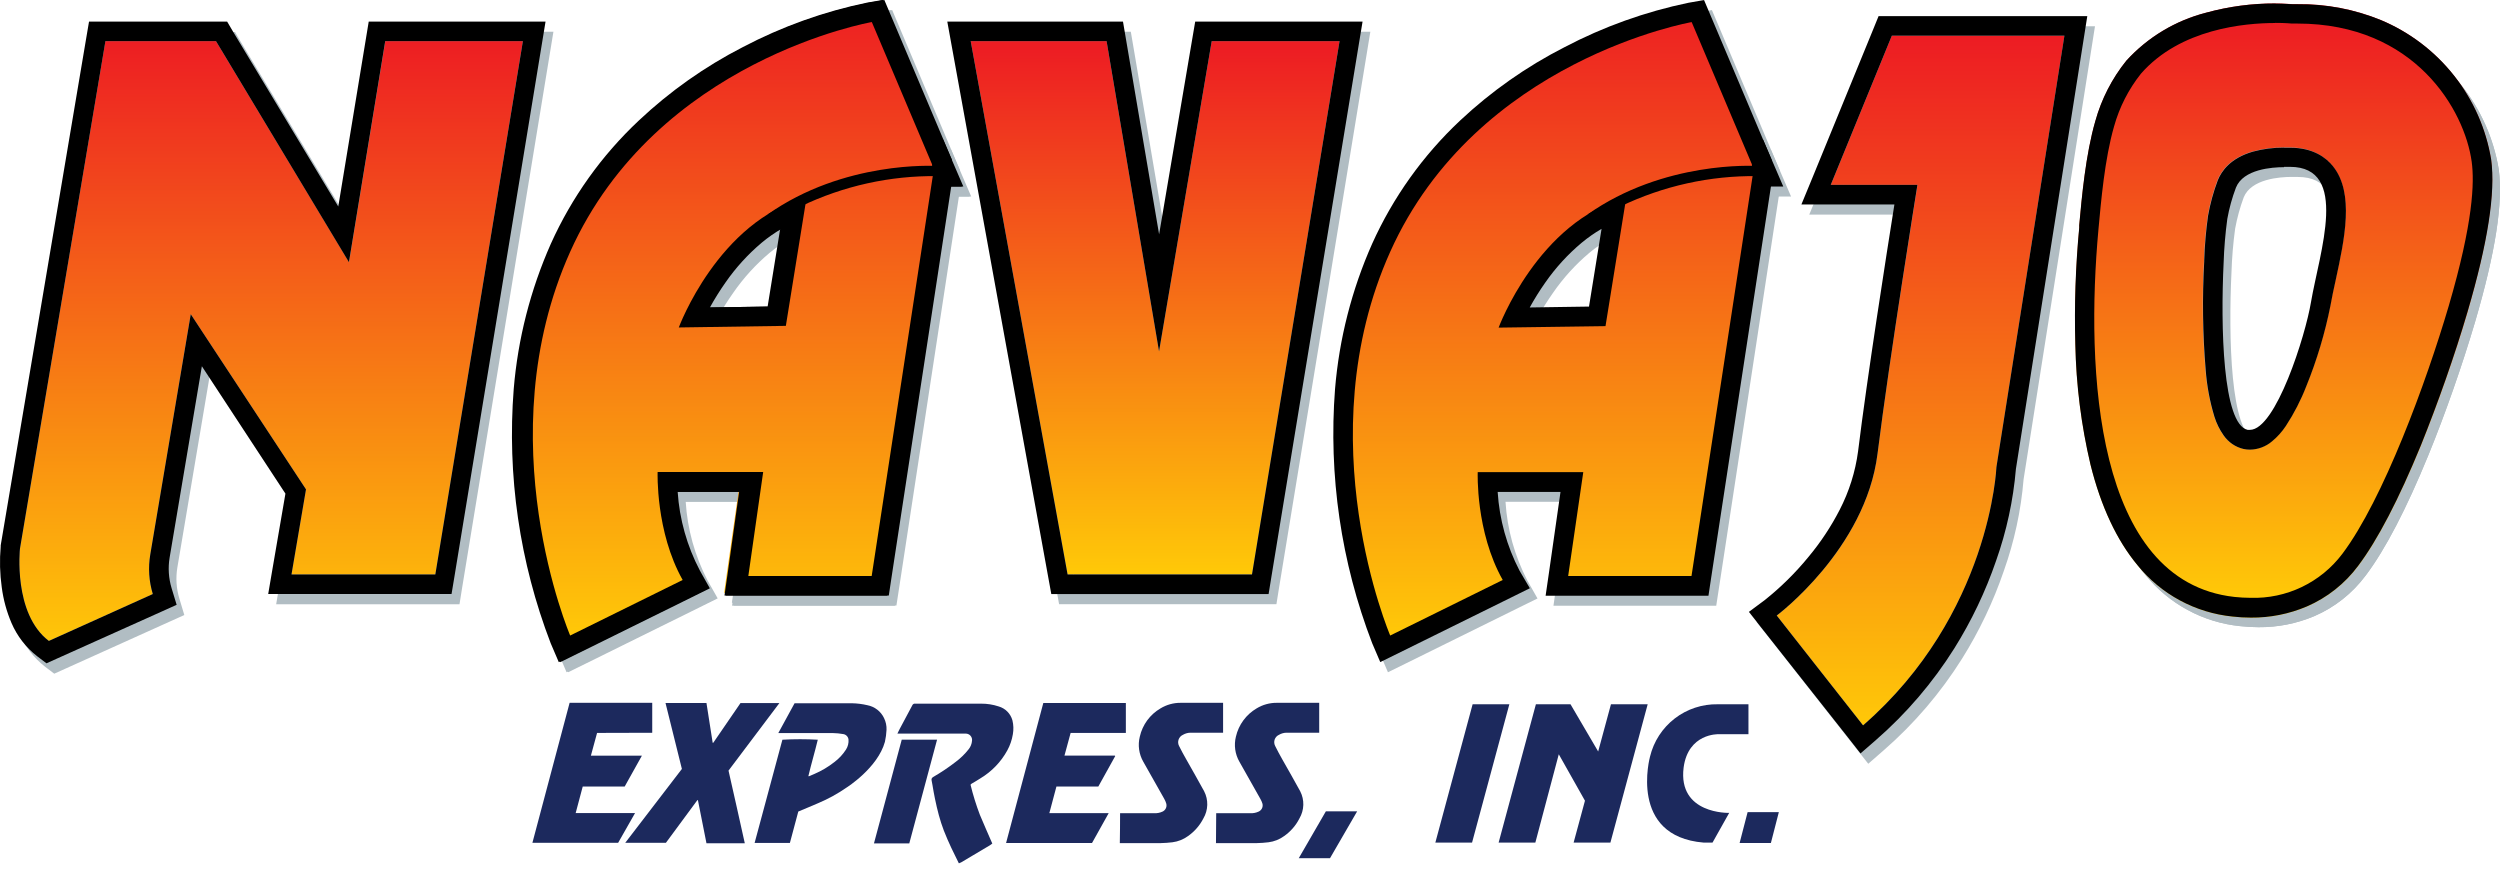
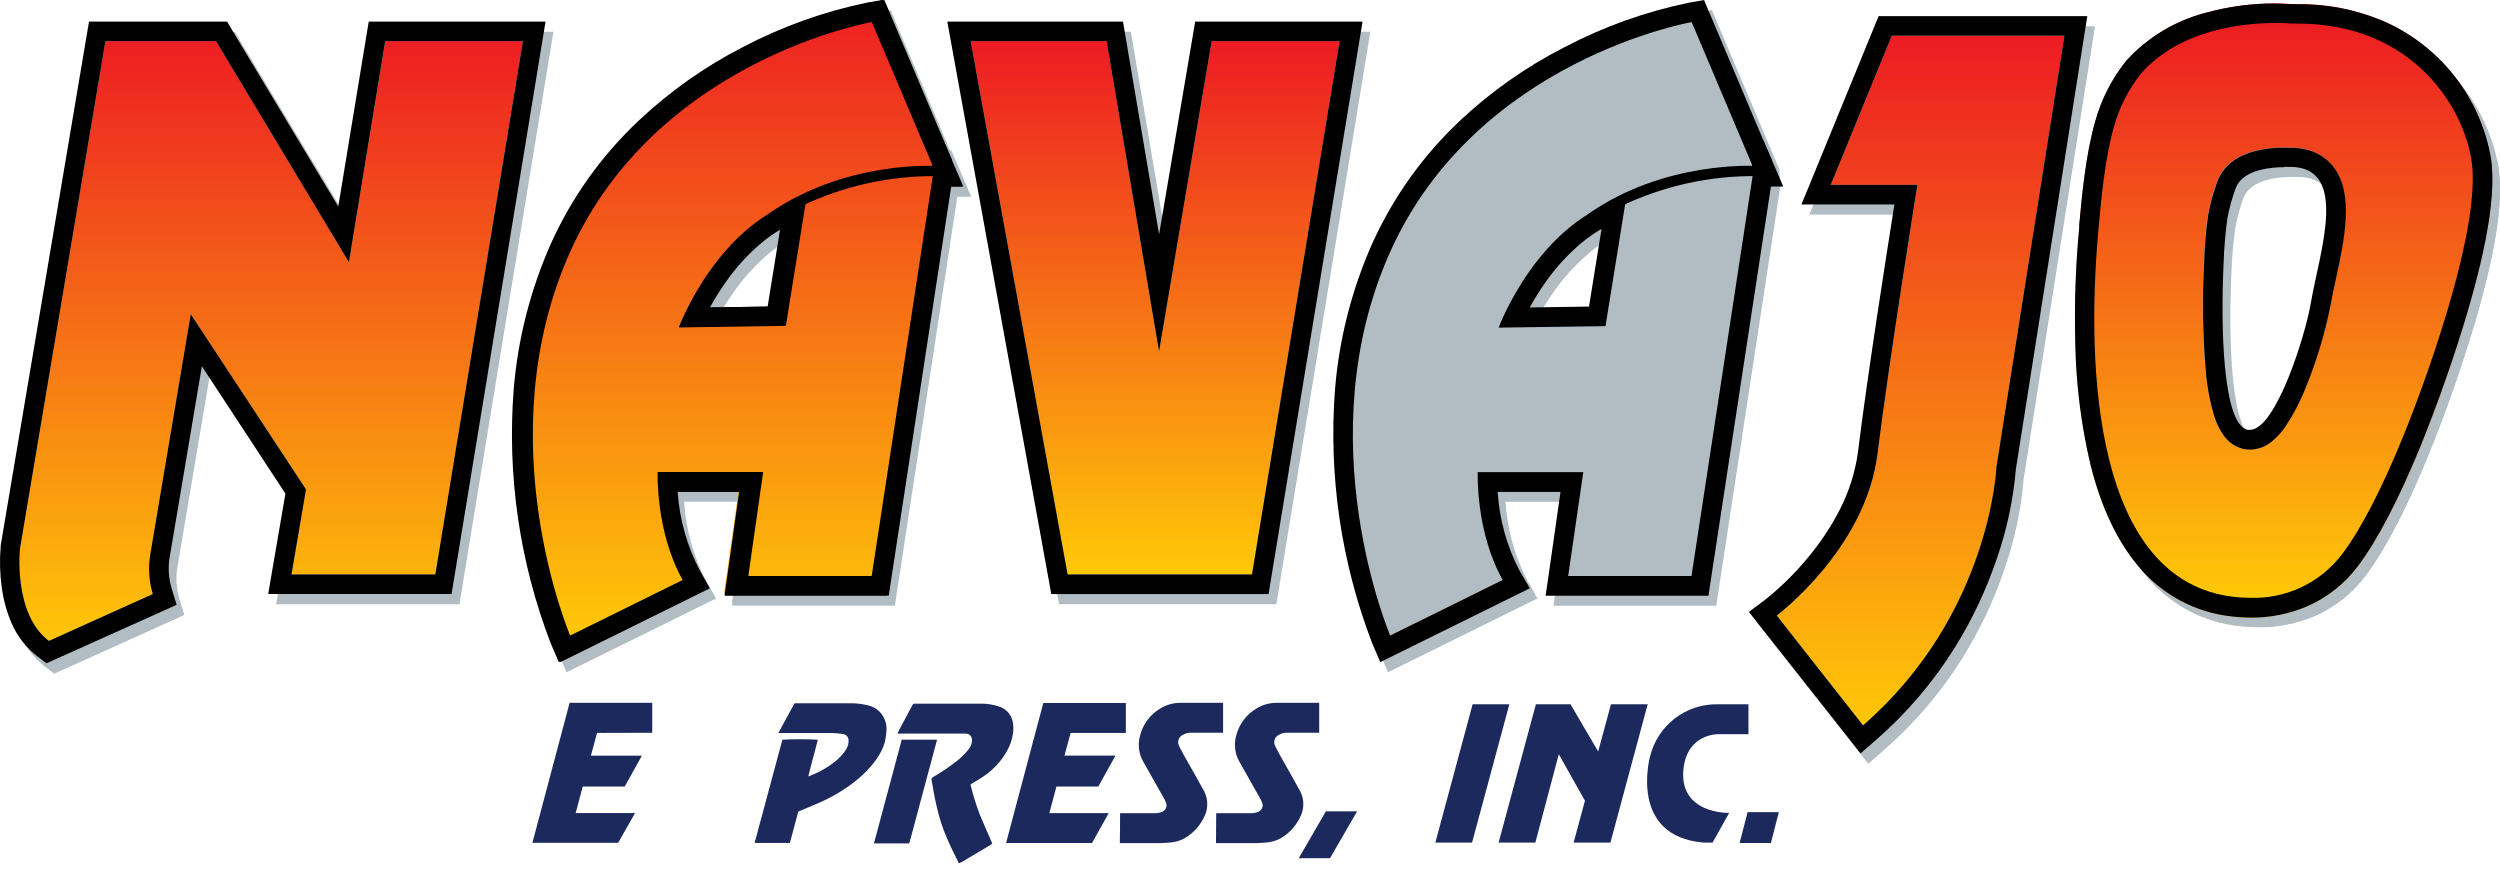
<svg xmlns="http://www.w3.org/2000/svg" width="123" height="43" viewBox="0 0 123 43" fill="none">
  <path d="M17.555 13.399L19.343 2.523H26.109L21.801 28.765H14.726L15.44 24.577L9.77 15.958L7.778 27.78C7.667 28.43 7.71 29.097 7.904 29.727L2.789 32.034C1.021 30.689 1.36 27.494 1.36 27.494L5.572 2.523H11.011L17.555 13.399Z" fill="#B1BDC3" />
  <path d="M26.109 2.523L21.801 28.765H14.727L15.44 24.577L9.771 15.958L7.778 27.781C7.668 28.43 7.711 29.097 7.904 29.727L2.789 32.034C1.021 30.689 1.36 27.494 1.36 27.494L5.572 2.523H11.012L17.55 13.4L19.338 2.523H26.103M27.235 1.561H18.526L18.395 2.381L17.028 10.674L11.835 2.042L11.561 1.575H4.763L4.64 2.378L0.417 27.335V27.392C0.358 28.059 0.376 28.73 0.469 29.393C0.547 29.997 0.708 30.586 0.947 31.145C1.222 31.795 1.657 32.364 2.213 32.799L2.669 33.146L3.189 32.911L8.303 30.604L9.068 30.26L8.822 29.44C8.675 28.952 8.642 28.437 8.724 27.934L10.312 18.522L14.429 24.793L13.778 28.606L13.587 29.73H22.607L22.738 28.91L27.047 2.668L27.23 1.55L27.235 1.561Z" fill="#B1BDC3" />
  <path d="M61.983 28.762H52.91L48.143 2.523H54.829L57.41 17.79L59.998 2.523H66.291L61.983 28.762Z" fill="#B1BDC3" />
  <path d="M66.291 2.523L61.983 28.764H52.91L48.143 2.523H54.829L57.41 17.789L59.998 2.523H66.285M67.417 1.561H59.187L59.053 2.362L57.413 12.03L55.773 2.362L55.636 1.561H46.99L47.197 2.695L51.965 28.937L52.107 29.727H62.8L62.931 28.907L67.24 2.665L67.423 1.547L67.417 1.561Z" fill="#B1BDC3" />
  <path d="M94.725 9.597H90.472L93.478 2.255H101.952L98.606 23.478C98.606 23.478 98.333 30.727 92.046 36.186L87.795 30.785C87.795 30.785 92.169 27.504 92.757 22.825C93.344 18.145 94.725 9.597 94.725 9.597Z" fill="#B1BDC3" />
  <path d="M101.953 2.255L98.607 23.478C98.607 23.478 98.333 30.727 92.046 36.186L87.796 30.785C87.796 30.785 92.169 27.505 92.757 22.825C93.345 18.145 94.717 9.597 94.717 9.597H90.472L93.479 2.255H101.953ZM103.076 1.293H92.812L92.568 1.892L89.562 9.234L89.015 10.559H93.588C93.194 13.036 92.249 19.061 91.8 22.707C91.665 23.712 91.358 24.687 90.893 25.588C90.465 26.417 89.947 27.196 89.348 27.912C88.716 28.687 88.002 29.392 87.219 30.014L86.426 30.604L87.039 31.378L91.292 36.782L91.918 37.577L92.68 36.913C94.178 35.608 95.476 34.09 96.532 32.408C97.379 31.055 98.068 29.609 98.585 28.098C99.105 26.64 99.433 25.121 99.561 23.579L102.898 2.403L103.073 1.293H103.076Z" fill="#B1BDC3" />
  <path d="M122.94 8.337C122.69 6.828 122.062 5.408 121.113 4.208C120.165 3.008 118.928 2.068 117.517 1.476C116.216 0.945 114.822 0.679 113.417 0.694H113.182C113.053 0.694 112.753 0.662 112.326 0.662C111.178 0.659 110.035 0.812 108.929 1.115C107.416 1.5 106.05 2.319 104.998 3.472C104.295 4.347 103.776 5.356 103.472 6.437C103 8.078 102.808 10.174 102.682 11.566V11.691C102.503 13.595 102.439 15.507 102.491 17.418C102.531 19.41 102.78 21.393 103.235 23.333C103.751 25.397 104.53 27.062 105.555 28.286C106.128 28.992 106.834 29.579 107.633 30.011C108.432 30.444 109.309 30.714 110.213 30.806C110.514 30.84 110.816 30.858 111.118 30.858C112.062 30.866 112.998 30.68 113.868 30.312C114.87 29.879 115.74 29.19 116.391 28.314C117.356 27.037 118.395 25.033 119.477 22.39C120.311 20.354 121.147 17.959 121.776 15.83C122.779 12.413 123.159 9.964 122.94 8.337ZM115.287 14.258C115.188 14.717 115.093 15.152 115.03 15.529C114.757 16.884 114.358 18.21 113.838 19.49C113.574 20.176 113.236 20.833 112.832 21.447C112.646 21.727 112.419 21.979 112.16 22.193C111.855 22.454 111.468 22.601 111.066 22.606C110.96 22.606 110.853 22.595 110.749 22.573C110.351 22.478 110.003 22.24 109.77 21.904C109.574 21.622 109.422 21.313 109.319 20.985C109.094 20.239 108.95 19.471 108.89 18.694C108.743 16.918 108.718 15.133 108.816 13.353V13.312C108.849 12.672 108.888 11.88 109.005 11.125C109.112 10.529 109.273 9.943 109.486 9.376C109.675 8.906 110.126 8.283 111.211 7.965C111.71 7.828 112.225 7.761 112.742 7.766H113.015H113.032C114.169 7.766 114.806 8.258 115.139 8.673C116.224 9.98 115.729 12.254 115.292 14.258H115.287Z" fill="#B1BDC3" />
  <path d="M112.324 1.626C112.832 1.626 113.144 1.659 113.144 1.659H113.417C119.201 1.659 121.65 5.929 121.992 8.466C122.126 9.474 122.068 11.429 120.858 15.573C119.764 19.279 117.646 25.088 115.628 27.761C115.104 28.455 114.422 29.014 113.637 29.39C112.853 29.765 111.99 29.947 111.121 29.921C110.853 29.92 110.586 29.906 110.32 29.877C103.44 29.112 103.005 18.67 103.631 11.803C103.757 10.437 103.937 8.326 104.399 6.727C104.662 5.782 105.112 4.899 105.722 4.13C107.657 1.919 110.837 1.64 112.326 1.64M112.326 0.678C111.178 0.675 110.035 0.828 108.929 1.132C107.418 1.512 106.052 2.325 104.998 3.472C104.295 4.347 103.776 5.356 103.472 6.437C103 8.077 102.808 10.174 102.682 11.563V11.691C102.503 13.594 102.439 15.507 102.491 17.418C102.531 19.41 102.78 21.393 103.235 23.333C103.751 25.397 104.53 27.062 105.555 28.286C106.127 28.993 106.833 29.579 107.633 30.012C108.432 30.444 109.309 30.714 110.213 30.806C110.514 30.84 110.816 30.857 111.118 30.858C112.062 30.866 112.998 30.68 113.868 30.312C114.87 29.879 115.74 29.19 116.391 28.314C117.356 27.037 118.395 25.033 119.477 22.39C120.311 20.354 121.147 17.959 121.776 15.83C122.779 12.413 123.159 9.964 122.94 8.337C122.69 6.828 122.062 5.407 121.113 4.208C120.165 3.008 118.928 2.068 117.517 1.476C116.216 0.945 114.822 0.679 113.417 0.694H113.182C113.053 0.694 112.753 0.661 112.326 0.661V0.678Z" fill="#B1BDC3" />
  <path d="M112.758 8.706C112.913 8.706 113.009 8.706 113.009 8.706H113.05C115.994 8.706 114.507 12.908 114.086 15.357C113.813 17.013 112.353 21.644 111.079 21.644C111.041 21.643 111.004 21.639 110.967 21.63C109.737 21.357 109.636 16.557 109.789 13.397C109.811 12.678 109.872 11.961 109.969 11.248C110.065 10.725 110.206 10.211 110.39 9.712C110.757 8.799 112.175 8.704 112.755 8.704M112.755 7.744C112.238 7.739 111.723 7.806 111.224 7.944C110.131 8.261 109.688 8.884 109.499 9.354C109.285 9.921 109.124 10.507 109.018 11.104C108.901 11.872 108.862 12.664 108.83 13.29V13.337C108.731 15.117 108.756 16.901 108.903 18.678C108.963 19.455 109.107 20.223 109.333 20.969C109.435 21.296 109.587 21.606 109.784 21.887C110.016 22.224 110.364 22.462 110.762 22.557C110.866 22.579 110.973 22.59 111.079 22.59C111.481 22.584 111.868 22.438 112.173 22.177C112.432 21.962 112.659 21.711 112.845 21.431C113.249 20.816 113.587 20.16 113.851 19.474C114.372 18.194 114.77 16.868 115.04 15.513C115.106 15.135 115.201 14.693 115.3 14.242C115.737 12.238 116.232 9.964 115.166 8.643C114.832 8.228 114.195 7.736 113.058 7.736H113.042H112.769L112.755 7.744Z" fill="#B1BDC3" />
  <path d="M47.009 9.226L46.971 8.657V8.499L46.911 8.351L43.969 1.449L43.677 0.755L42.933 0.883C40.838 1.322 38.813 2.052 36.92 3.051C35.078 3.994 33.378 5.19 31.868 6.604C30.067 8.296 28.617 10.327 27.601 12.58C26.613 14.812 26.005 17.194 25.802 19.627C25.474 23.821 26.087 28.036 27.596 31.963L27.989 32.884L28.886 32.441L34.353 29.749L34.87 29.306L34.375 28.431C33.758 27.244 33.398 25.94 33.317 24.604H36.731L36.165 28.565L36.009 29.659H43.912L44.035 28.838L46.993 9.431L47.009 9.327V9.226ZM38.882 16.442L33.886 16.519C33.886 16.519 35.651 11.47 39.938 10.333L38.882 16.442Z" fill="#B1BDC3" />
  <path d="M43.201 1.58L46.162 8.581L46.2 9.157L43.193 28.839H37.125L37.857 23.724H32.664C32.664 23.724 32.546 26.646 33.894 29.03L28.356 31.763C28.356 31.763 24.223 22.092 28.356 12.883C32.603 3.42 43.199 1.577 43.199 1.577M43.786 0.5L43.035 0.632C40.907 1.073 38.852 1.809 36.928 2.818C35.061 3.772 33.337 4.984 31.808 6.418C29.98 8.139 28.51 10.203 27.481 12.492C26.478 14.755 25.862 17.171 25.658 19.638C25.325 23.89 25.946 28.162 27.476 32.143L27.875 33.075L28.785 32.627L34.32 29.894L35.233 29.445L34.733 28.56C34.109 27.358 33.743 26.038 33.659 24.686H36.748L36.173 28.705L36.018 29.798H44.027L44.153 28.978L47.159 9.297L47.176 9.193V9.086L47.138 8.51V8.348L47.075 8.201L44.114 1.2L43.816 0.498L43.786 0.5Z" fill="#B1BDC3" />
  <path d="M38.768 11.757L38.15 15.584L35.233 15.627C35.468 15.203 35.725 14.793 36.004 14.397C36.509 13.668 37.108 13.009 37.786 12.437C38.095 12.183 38.423 11.953 38.768 11.751M39.99 10.207C35.646 11.36 33.703 16.609 33.703 16.609L38.973 16.532L39.99 10.207Z" fill="#B1BDC3" />
  <path d="M39.702 10.655C41.8 9.643 44.103 9.13 46.432 9.157L46.979 9.671H47.709L46.708 7.348L46.315 8.665C46.315 8.665 41.818 8.392 38.057 11.062L39.702 10.655Z" fill="#B1BDC3" />
  <path d="M47.078 9.226L47.039 8.657V8.499L46.979 8.351L44.046 1.449L43.754 0.755L43.01 0.883C40.914 1.322 38.89 2.051 36.996 3.051C35.154 3.993 33.453 5.19 31.942 6.604C30.139 8.297 28.689 10.329 27.675 12.585C26.686 14.817 26.077 17.199 25.874 19.632C25.545 23.826 26.158 28.041 27.667 31.968L28.061 32.889L28.957 32.447L34.424 29.754L34.941 29.311L34.446 28.437C33.83 27.249 33.469 25.945 33.388 24.61H37.013L36.447 28.571L36.272 29.664H37.193H44.002L44.125 28.844L47.083 9.436L47.099 9.332L47.078 9.226ZM38.954 16.442L33.954 16.519C33.954 16.519 35.72 11.47 40.006 10.333L38.954 16.442Z" fill="#B1BDC3" />
-   <path d="M43.278 1.58L46.239 8.58L46.277 9.157L43.27 28.838H37.205L37.934 23.724H32.741C32.741 23.724 32.626 26.646 33.971 29.03L28.433 31.763C28.433 31.763 24.3 22.092 28.433 12.883C32.681 3.42 43.276 1.577 43.276 1.577M43.863 0.5L43.112 0.631C40.985 1.073 38.931 1.809 37.008 2.818C35.14 3.772 33.415 4.984 31.885 6.418C30.057 8.138 28.588 10.202 27.561 12.492C26.556 14.755 25.939 17.17 25.735 19.637C25.402 23.889 26.023 28.162 27.553 32.143L27.952 33.075L28.862 32.627L34.397 29.893L35.31 29.44L34.81 28.554C34.186 27.352 33.82 26.032 33.736 24.681H36.825L36.251 28.699L36.095 29.792H44.104L44.23 28.972L47.236 9.291L47.253 9.187V9.081L47.215 8.504V8.343L47.152 8.195L44.191 1.194L43.894 0.492L43.863 0.5Z" fill="#B1BDC3" />
  <path d="M38.844 11.757L38.229 15.584L35.309 15.627C35.542 15.207 35.797 14.799 36.075 14.406C36.58 13.676 37.179 13.017 37.857 12.446C38.165 12.191 38.493 11.962 38.838 11.76M40.063 10.215C35.717 11.369 33.776 16.617 33.776 16.617L39.043 16.541L40.063 10.215Z" fill="#B1BDC3" />
  <path d="M39.779 10.655C41.876 9.643 44.18 9.13 46.509 9.157L47.055 9.671H47.785L46.785 7.348L46.391 8.665C46.391 8.665 41.895 8.392 38.133 11.062L39.779 10.655Z" fill="#B1BDC3" />
  <path d="M87.413 9.226L87.375 8.657V8.499L87.315 8.351L84.382 1.449L84.089 0.755L83.346 0.883C81.25 1.322 79.226 2.051 77.332 3.051C75.49 3.993 73.788 5.19 72.278 6.604C70.475 8.297 69.025 10.329 68.011 12.585C67.02 14.817 66.411 17.199 66.209 19.632C65.881 23.826 66.493 28.041 68.002 31.968L68.396 32.889L69.287 32.447L74.754 29.754L75.271 29.311L74.776 28.437C74.16 27.249 73.799 25.945 73.718 24.61H77.351L76.782 28.571L76.61 29.664H77.531H84.338L84.461 28.844L87.418 9.436L87.435 9.332L87.413 9.226ZM79.289 16.442L74.29 16.519C74.29 16.519 76.055 11.47 80.341 10.333L79.289 16.442Z" fill="#B1BDC3" />
  <path d="M83.613 1.58L86.574 8.581L86.612 9.157L83.605 28.838H77.54L78.269 23.724H73.076C73.076 23.724 72.961 26.646 74.306 29.03L68.768 31.763C68.768 31.763 64.635 22.092 68.768 12.883C73.016 3.42 83.611 1.577 83.611 1.577M84.198 0.5L83.447 0.632C81.32 1.073 79.266 1.809 77.343 2.818C75.475 3.772 73.75 4.984 72.22 6.418C70.392 8.139 68.922 10.203 67.893 12.492C66.89 14.755 66.274 17.171 66.07 19.638C65.737 23.89 66.358 28.162 67.888 32.143L68.287 33.075L69.197 32.627L74.732 29.894L75.645 29.445L75.145 28.56C74.521 27.358 74.155 26.04 74.071 24.689H77.16L76.586 28.707L76.43 29.801H84.439L84.565 28.981L87.572 9.3L87.588 9.196V9.089L87.55 8.512V8.351L87.487 8.203L84.526 1.203L84.228 0.5H84.198Z" fill="#B1BDC3" />
  <path d="M79.18 11.757L78.562 15.584L75.645 15.627C75.88 15.203 76.137 14.793 76.416 14.397C76.921 13.668 77.52 13.009 78.199 12.437C78.507 12.183 78.835 11.953 79.18 11.751M80.402 10.207C76.058 11.36 74.115 16.609 74.115 16.609L79.382 16.532L80.399 10.207H80.402Z" fill="#B1BDC3" />
-   <path d="M80.114 10.655C82.212 9.643 84.515 9.13 86.844 9.157L87.391 9.671H88.121L87.12 7.348L86.727 8.665C86.727 8.665 82.23 8.392 78.469 11.062L80.114 10.655Z" fill="#B1BDC3" />
-   <path d="M32.743 34.587H34.758L35.064 36.547H35.091L36.433 34.59H38.347L35.843 37.914C36.116 39.105 36.376 40.289 36.644 41.489H34.758C34.615 40.78 34.475 40.072 34.337 39.365H34.312L32.762 41.467H30.761L33.549 37.832L32.743 34.587Z" fill="#1C295D" />
  <path d="M54.037 38.698H51.976L51.628 40.005H54.548L53.728 41.475H49.499C50.111 39.177 50.722 36.881 51.331 34.587H55.392V36.06H52.675L52.372 37.175H54.851L54.868 37.2L54.037 38.698Z" fill="#1C295D" />
  <path d="M29.376 36.06L29.072 37.178H31.582L30.734 38.698H28.67L28.323 40.002H31.245L30.412 41.467H26.194L28.025 34.579H32.09V36.052L29.376 36.06Z" fill="#1C295D" />
  <path d="M43.538 36.498C43.581 36.304 43.608 36.108 43.617 35.91C43.626 35.709 43.583 35.508 43.494 35.328C43.416 35.165 43.302 35.023 43.159 34.914C43.017 34.804 42.85 34.729 42.674 34.696C42.425 34.637 42.17 34.605 41.914 34.6C41.009 34.6 40.099 34.6 39.18 34.6H39.093L38.292 36.068H38.423H40.995C41.156 36.071 41.316 36.087 41.474 36.115C41.544 36.122 41.609 36.153 41.659 36.203C41.709 36.253 41.74 36.318 41.747 36.388C41.76 36.56 41.717 36.732 41.624 36.877C41.471 37.116 41.277 37.325 41.05 37.495C40.75 37.731 40.42 37.927 40.069 38.078C39.976 38.121 39.883 38.157 39.795 38.195L39.773 38.181C39.913 37.583 40.093 36.989 40.235 36.394C39.656 36.361 39.074 36.361 38.494 36.394L37.127 41.472H38.863L39.276 39.928C39.612 39.786 39.938 39.655 40.26 39.513C40.752 39.305 41.221 39.047 41.66 38.742C41.66 38.742 43.182 37.782 43.538 36.498Z" fill="#1C295D" />
  <path d="M47.75 38.608C47.872 39.11 48.026 39.604 48.209 40.087C48.403 40.557 48.613 41.019 48.821 41.503C48.794 41.522 48.753 41.557 48.709 41.585L47.288 42.429C47.251 42.447 47.214 42.463 47.176 42.476C47.047 42.202 46.919 41.962 46.801 41.708C46.684 41.453 46.544 41.147 46.435 40.86C46.339 40.614 46.263 40.36 46.191 40.106C46.12 39.852 46.055 39.559 45.998 39.286C45.951 39.073 45.918 38.854 45.88 38.638C45.866 38.559 45.853 38.479 45.836 38.403C45.82 38.326 45.836 38.28 45.907 38.231C46.299 38.005 46.674 37.753 47.031 37.476C47.266 37.3 47.478 37.093 47.659 36.861C47.754 36.743 47.811 36.599 47.823 36.448C47.83 36.404 47.826 36.359 47.814 36.316C47.801 36.273 47.779 36.234 47.75 36.2C47.721 36.166 47.685 36.139 47.644 36.121C47.603 36.102 47.559 36.093 47.514 36.093C47.435 36.093 47.356 36.093 47.277 36.093H44.275H44.152C44.193 36.008 44.226 35.937 44.264 35.866L44.776 34.907C44.817 34.827 44.855 34.748 44.901 34.672C44.921 34.649 44.947 34.631 44.975 34.62C44.975 34.62 45.005 34.62 45.019 34.62H48.272C48.564 34.618 48.855 34.664 49.133 34.756C49.295 34.802 49.443 34.889 49.561 35.009C49.68 35.129 49.766 35.277 49.811 35.44C49.866 35.663 49.873 35.896 49.833 36.123C49.787 36.403 49.695 36.673 49.559 36.921C49.25 37.484 48.797 37.956 48.247 38.288C48.099 38.384 47.946 38.474 47.796 38.561C47.78 38.576 47.764 38.592 47.75 38.608Z" fill="#1C295D" />
  <path d="M55.108 40.01H55.226H56.787C56.925 40.017 57.063 39.991 57.189 39.934C57.262 39.903 57.322 39.846 57.357 39.775C57.393 39.704 57.402 39.623 57.383 39.545C57.359 39.462 57.325 39.381 57.282 39.305C56.94 38.695 56.593 38.088 56.251 37.479C56.035 37.104 55.973 36.66 56.079 36.241C56.144 35.952 56.269 35.679 56.444 35.44C56.62 35.201 56.842 35.001 57.098 34.852C57.395 34.672 57.736 34.577 58.082 34.579C58.741 34.579 59.4 34.579 60.062 34.579H60.176C60.176 35.071 60.176 35.554 60.176 36.049H60.059H58.591C58.453 36.047 58.318 36.083 58.2 36.153C58.151 36.175 58.106 36.207 58.069 36.247C58.033 36.287 58.005 36.334 57.987 36.385C57.969 36.437 57.962 36.491 57.965 36.545C57.969 36.599 57.984 36.652 58.009 36.7C58.121 36.929 58.244 37.151 58.37 37.372C58.659 37.892 58.963 38.406 59.244 38.93C59.351 39.138 59.404 39.37 59.397 39.604C59.39 39.837 59.325 40.066 59.206 40.267C59.028 40.614 58.768 40.913 58.449 41.136C58.223 41.3 57.96 41.405 57.683 41.44C57.492 41.462 57.301 41.478 57.112 41.481H55.209H55.095C55.106 40.989 55.106 40.505 55.108 40.01Z" fill="#1C295D" />
  <path d="M42.999 41.494H44.737C45.191 39.791 45.642 38.097 46.104 36.391H44.366L42.999 41.494Z" fill="#1C295D" />
  <path d="M59.837 40.01H59.955H61.516C61.654 40.017 61.791 39.991 61.917 39.934C61.991 39.903 62.051 39.847 62.087 39.776C62.123 39.705 62.133 39.623 62.114 39.545C62.089 39.461 62.054 39.381 62.01 39.305C61.669 38.695 61.321 38.088 60.98 37.479C60.764 37.104 60.702 36.66 60.807 36.241C60.874 35.952 60.998 35.68 61.174 35.441C61.349 35.202 61.571 35.002 61.827 34.852C62.124 34.672 62.464 34.577 62.811 34.579C63.47 34.579 64.129 34.579 64.79 34.579H64.905C64.905 35.071 64.905 35.554 64.905 36.049H64.785H63.317C63.179 36.047 63.044 36.083 62.926 36.153C62.877 36.175 62.832 36.207 62.795 36.247C62.759 36.287 62.731 36.334 62.713 36.386C62.696 36.437 62.689 36.491 62.693 36.545C62.697 36.599 62.712 36.652 62.737 36.7C62.847 36.929 62.972 37.151 63.095 37.372C63.385 37.892 63.689 38.406 63.97 38.93C64.077 39.138 64.13 39.37 64.123 39.604C64.116 39.837 64.05 40.066 63.932 40.267C63.756 40.615 63.497 40.913 63.177 41.136C62.951 41.301 62.687 41.405 62.409 41.44C62.218 41.462 62.027 41.478 61.838 41.481H59.941H59.826C59.834 40.989 59.837 40.505 59.837 40.01Z" fill="#1C295D" />
  <path d="M65.436 42.224H63.899L65.233 39.917H66.772L65.436 42.224Z" fill="#1C295D" />
  <path d="M87.128 41.475H85.589L85.983 39.956H87.519L87.128 41.475Z" fill="#1C295D" />
  <path d="M70.619 41.456H72.425L74.26 34.65H72.453L70.619 41.456Z" fill="#1C295D" />
  <path d="M77.98 39.395L77.422 41.456H79.232L81.066 34.65H79.259L78.63 36.973L77.269 34.65H75.566L73.732 41.456H75.539L76.692 37.11L77.98 39.395Z" fill="#1C295D" />
  <path d="M85.076 39.994L84.256 41.456H83.821C80.104 41.148 81.181 37.225 81.181 37.225C81.36 36.48 81.789 35.819 82.395 35.351C83.001 34.883 83.749 34.636 84.516 34.65H86.024V36.123H84.546C84.546 36.123 83.058 36.071 82.834 37.764C82.545 40.071 85.076 39.994 85.076 39.994Z" fill="#1C295D" />
  <path d="M17.172 12.899L18.957 2.023H25.725L21.417 28.264H14.34L15.054 24.077L9.384 15.458L7.392 27.283C7.283 27.932 7.326 28.597 7.517 29.227L2.403 31.534C0.635 30.189 0.982 26.996 0.982 26.996L5.186 2.023H10.626L17.172 12.899Z" fill="url(#paint0_linear_47_490)" />
  <path d="M25.726 2.023L21.418 28.265H14.341L15.055 24.077L9.385 15.458L7.393 27.283C7.284 27.932 7.327 28.597 7.518 29.227L2.404 31.534C0.635 30.189 0.982 26.996 0.982 26.996L5.187 2.023H10.626L17.168 12.9L18.953 2.023H25.721M26.852 1.064H18.141L18.009 1.867L16.643 10.161L11.449 1.528L11.176 1.064H4.38L4.244 1.864L0.034 26.835V26.862V26.892C-0.025 27.559 -0.007 28.23 0.086 28.893C0.164 29.497 0.325 30.088 0.564 30.648C0.841 31.293 1.276 31.857 1.83 32.288L2.286 32.635L2.808 32.4L7.92 30.104L8.691 29.757L8.442 28.937C8.295 28.449 8.262 27.934 8.346 27.431L9.932 18.019L14.043 24.287L13.387 28.101L13.196 29.224H22.216L22.35 28.418L26.658 2.176L26.841 1.061L26.852 1.064Z" fill="black" />
  <path d="M61.598 28.262H52.526L47.758 2.023H54.444L57.025 17.289L59.616 2.023H65.906L61.598 28.262Z" fill="url(#paint1_linear_47_490)" />
  <path d="M65.906 2.023L61.598 28.264H52.525L47.758 2.023H54.444L57.025 17.289L59.616 2.023H65.903M67.035 1.063H58.804L58.668 1.862L57.028 11.53L55.387 1.864L55.251 1.063H46.607L46.812 2.195L51.58 28.437L51.724 29.227H62.415L62.546 28.42L66.854 2.179L67.038 1.063H67.035Z" fill="black" />
  <path d="M94.342 9.097H90.073L93.079 1.755H101.57L98.224 22.98C98.224 22.98 97.937 30.227 91.663 35.688L87.415 30.284C87.415 30.284 91.789 27.018 92.374 22.325C92.959 17.631 94.342 9.097 94.342 9.097Z" fill="url(#paint2_linear_47_490)" />
  <path d="M101.569 1.755L98.224 22.98C98.224 22.98 97.937 30.227 91.663 35.688L87.415 30.284C87.415 30.284 91.789 27.018 92.374 22.324C92.959 17.631 94.337 9.097 94.337 9.097H90.072L93.079 1.755H101.569ZM102.696 0.793H92.426L92.183 1.391L89.176 8.733L88.629 10.059H93.205C92.811 12.536 91.865 18.56 91.417 22.207C91.283 23.212 90.976 24.187 90.51 25.088C90.083 25.917 89.566 26.696 88.968 27.411C88.333 28.186 87.618 28.891 86.836 29.516L86.046 30.104L86.656 30.88L90.914 36.273L91.537 37.069L92.3 36.405C93.798 35.1 95.095 33.582 96.152 31.9C96.999 30.546 97.689 29.1 98.207 27.589C98.724 26.131 99.052 24.612 99.183 23.071L102.521 1.894L102.696 0.784V0.793Z" fill="black" />
  <path d="M122.558 7.845C122.307 6.336 121.679 4.916 120.73 3.716C119.782 2.516 118.545 1.576 117.134 0.984C115.833 0.453 114.439 0.187 113.034 0.202H112.799C112.671 0.202 112.37 0.17 111.946 0.17C110.798 0.167 109.655 0.319 108.548 0.623C107.035 1.011 105.669 1.833 104.618 2.988C103.915 3.863 103.397 4.872 103.095 5.954C102.619 7.594 102.428 9.69 102.302 11.082V11.207C102.122 13.115 102.059 15.032 102.111 16.948C102.15 18.939 102.4 20.921 102.857 22.86C103.371 24.924 104.153 26.589 105.175 27.814C105.749 28.521 106.456 29.108 107.258 29.54C108.059 29.973 108.938 30.242 109.844 30.334C110.144 30.369 110.447 30.386 110.749 30.386C111.693 30.394 112.629 30.208 113.499 29.839C114.501 29.406 115.373 28.717 116.025 27.841C116.987 26.564 118.025 24.561 119.111 21.917C119.931 19.881 120.778 17.486 121.407 15.343C122.394 11.915 122.774 9.463 122.558 7.845ZM114.904 13.766C114.803 14.225 114.71 14.66 114.644 15.037C114.373 16.392 113.975 17.718 113.455 18.998C113.189 19.684 112.851 20.34 112.446 20.955C112.261 21.235 112.035 21.487 111.777 21.701C111.472 21.963 111.085 22.109 110.683 22.114C110.578 22.114 110.472 22.103 110.369 22.081C109.971 21.988 109.622 21.749 109.39 21.412C109.193 21.131 109.04 20.821 108.937 20.493C108.711 19.747 108.567 18.979 108.507 18.203C108.36 16.426 108.335 14.641 108.434 12.861V12.815C108.457 12.078 108.52 11.344 108.622 10.614C108.727 10.018 108.887 9.432 109.101 8.865C109.289 8.397 109.74 7.771 110.825 7.454C111.325 7.319 111.841 7.251 112.359 7.255H112.632H112.649C113.789 7.255 114.423 7.747 114.756 8.162C115.839 9.485 115.347 11.754 114.909 13.758L114.904 13.766Z" fill="url(#paint3_linear_47_490)" />
  <path d="M111.941 1.126C112.446 1.126 112.761 1.159 112.761 1.159H113.034C118.821 1.159 121.267 5.429 121.609 7.968C121.743 8.974 121.688 10.929 120.475 15.062C119.381 18.779 117.26 24.574 115.24 27.253C114.716 27.947 114.033 28.505 113.249 28.881C112.465 29.257 111.602 29.439 110.733 29.413C110.466 29.412 110.2 29.398 109.934 29.369C103.051 28.603 102.617 18.162 103.243 11.295C103.369 9.928 103.549 7.818 104.011 6.222C104.274 5.275 104.725 4.391 105.337 3.622C107.269 1.413 110.448 1.132 111.941 1.132M111.941 0.17C110.793 0.167 109.65 0.319 108.543 0.623C107.03 1.011 105.663 1.833 104.612 2.988C103.909 3.863 103.391 4.872 103.09 5.954C102.614 7.594 102.423 9.69 102.297 11.082V11.207C102.117 13.115 102.053 15.032 102.106 16.948C102.145 18.939 102.395 20.921 102.852 22.86C103.366 24.924 104.148 26.589 105.17 27.814C105.743 28.521 106.451 29.108 107.252 29.54C108.054 29.973 108.933 30.242 109.839 30.334C110.139 30.369 110.441 30.386 110.744 30.386C111.688 30.394 112.624 30.208 113.493 29.839C114.496 29.406 115.367 28.717 116.019 27.841C116.981 26.564 118.02 24.561 119.105 21.917C119.925 19.881 120.773 17.486 121.401 15.343C122.405 11.929 122.785 9.477 122.566 7.851C122.317 6.342 121.689 4.921 120.741 3.721C119.793 2.521 118.556 1.581 117.145 0.99C115.844 0.459 114.45 0.193 113.045 0.208H112.81C112.682 0.208 112.381 0.175 111.957 0.175L111.941 0.17Z" fill="black" />
  <path d="M112.375 8.209C112.528 8.209 112.624 8.209 112.624 8.209H112.665C115.608 8.209 114.121 12.41 113.701 14.862C113.427 16.519 111.967 21.149 110.694 21.149C110.657 21.153 110.621 21.153 110.584 21.149C109.354 20.876 109.25 16.078 109.403 12.916C109.427 12.197 109.487 11.48 109.584 10.767C109.678 10.243 109.82 9.729 110.008 9.231C110.371 8.321 111.79 8.225 112.372 8.225M112.372 7.263C111.854 7.26 111.338 7.327 110.839 7.462C109.745 7.78 109.302 8.406 109.114 8.873C108.9 9.44 108.74 10.026 108.635 10.622C108.533 11.352 108.47 12.086 108.447 12.823V12.869C108.348 14.649 108.373 16.434 108.521 18.211C108.58 18.987 108.724 19.756 108.95 20.501C109.052 20.829 109.205 21.139 109.403 21.42C109.635 21.757 109.984 21.996 110.382 22.089C110.485 22.111 110.591 22.122 110.696 22.122C111.098 22.117 111.485 21.971 111.79 21.709C112.048 21.495 112.274 21.243 112.46 20.963C112.864 20.348 113.202 19.692 113.468 19.006C113.988 17.726 114.386 16.4 114.657 15.045C114.723 14.668 114.816 14.225 114.917 13.774C115.352 11.771 115.846 9.496 114.78 8.176C114.447 7.76 113.813 7.268 112.673 7.268H112.656H112.383L112.372 7.263Z" fill="black" />
  <path d="M46.615 8.725L46.58 8.157V7.998L46.517 7.851L43.595 0.948L43.302 0.254L42.562 0.383C40.466 0.821 38.441 1.55 36.548 2.55C34.706 3.492 33.005 4.689 31.496 6.104C29.693 7.797 28.242 9.829 27.227 12.085C26.234 14.314 25.621 16.694 25.414 19.126C25.242 21.192 25.309 23.27 25.614 25.32C25.898 27.424 26.433 29.486 27.207 31.462L27.601 32.384L28.5 31.941L33.967 29.248L34.481 28.805L33.989 27.931C33.371 26.744 33.009 25.44 32.929 24.104H36.348L35.78 28.073L35.627 29.166H43.526L43.65 28.363L46.607 8.955L46.623 8.851L46.615 8.725ZM38.491 15.942L33.492 16.018C33.492 16.018 35.26 10.97 39.544 9.832L38.491 15.942Z" fill="url(#paint4_linear_47_490)" />
  <path d="M42.816 1.082L45.777 8.08L45.815 8.657L42.808 28.338H36.742L37.472 23.224H32.279C32.279 23.224 32.164 26.146 33.509 28.529L27.973 31.263C27.973 31.263 23.837 21.592 27.973 12.383C32.221 2.919 42.813 1.08 42.813 1.08M43.401 0L42.65 0.131C40.523 0.572 38.468 1.308 36.546 2.318C34.679 3.276 32.956 4.493 31.428 5.932C29.601 7.648 28.13 9.708 27.101 11.995C26.098 14.258 25.48 16.673 25.275 19.14C24.942 23.392 25.564 27.665 27.093 31.646L27.492 32.578L28.402 32.13L33.941 29.396L34.851 28.945L34.348 28.073C33.724 26.872 33.358 25.553 33.274 24.202H36.365L35.802 28.207L35.644 29.3H43.653L43.778 28.48L46.785 8.799L46.802 8.695V8.589L46.763 8.012V7.851L46.7 7.703L43.74 0.705L43.442 0H43.401Z" fill="black" />
  <path d="M38.385 11.257L37.767 15.083L34.851 15.127C35.083 14.703 35.339 14.292 35.619 13.897C36.124 13.167 36.724 12.508 37.404 11.937C37.711 11.681 38.039 11.452 38.385 11.251M39.607 9.709C35.261 10.863 33.32 16.111 33.32 16.111L38.587 16.032L39.607 9.709Z" fill="black" />
  <path d="M39.317 10.155C41.415 9.146 43.719 8.636 46.047 8.665L46.594 9.179H47.324L46.323 6.858L45.94 8.165C45.94 8.165 41.441 7.892 37.68 10.562L39.317 10.155Z" fill="black" />
  <path d="M46.694 8.725L46.656 8.157V7.998L46.593 7.851L43.674 0.948L43.379 0.254L42.638 0.383C40.542 0.821 38.518 1.551 36.624 2.55C34.782 3.492 33.082 4.689 31.573 6.104C29.77 7.797 28.319 9.829 27.303 12.085C26.313 14.316 25.705 16.699 25.504 19.132C25.177 23.326 25.788 27.54 27.295 31.468L27.689 32.389L28.588 31.946L34.055 29.254L34.569 28.811L34.077 27.936C33.458 26.749 33.097 25.445 33.016 24.109H36.622L36.05 28.073L35.875 29.166L36.797 29.153H43.603L43.729 28.346L46.686 8.938L46.703 8.835L46.694 8.725ZM38.568 15.942L33.568 16.018C33.568 16.018 35.337 10.97 39.623 9.832L38.568 15.942Z" fill="url(#paint5_linear_47_490)" />
  <path d="M42.892 1.082L45.855 8.08L45.894 8.657L42.887 28.338H36.818L37.548 23.224H32.355C32.355 23.224 32.248 26.16 33.587 28.535L28.052 31.268C28.052 31.268 23.919 21.597 28.052 12.388C32.3 2.925 42.892 1.085 42.892 1.085M43.48 0.005L42.728 0.137C40.602 0.578 38.547 1.314 36.624 2.323C34.756 3.28 33.031 4.494 31.502 5.932C29.674 7.648 28.203 9.708 27.174 11.995C26.171 14.258 25.553 16.673 25.349 19.14C25.019 23.392 25.64 27.664 27.166 31.646L27.565 32.578L28.476 32.13L34.014 29.396L34.924 28.945L34.435 28.073C33.802 26.87 33.429 25.548 33.341 24.192H36.433L35.859 28.207L35.7 29.3H43.729L43.852 28.48L46.858 8.799L46.875 8.695V8.589L46.834 8.012V7.851L46.768 7.703L43.808 0.705L43.51 0L43.48 0.005Z" fill="black" />
  <path d="M38.462 11.257L37.844 15.083L34.927 15.127C35.16 14.703 35.417 14.293 35.695 13.897C36.201 13.168 36.801 12.509 37.48 11.937C37.788 11.681 38.116 11.452 38.462 11.251M39.684 9.709C35.337 10.863 33.397 16.111 33.397 16.111L38.664 16.032L39.684 9.709Z" fill="black" />
  <path d="M39.394 10.155C41.492 9.146 43.795 8.636 46.123 8.665L46.67 9.179H47.397L46.397 6.858L46.014 8.165C46.014 8.165 41.515 7.892 37.753 10.562L39.394 10.155Z" fill="black" />
-   <path d="M87.027 8.725L86.992 8.157V7.998L86.918 7.845L83.999 0.943L83.704 0.249L82.963 0.377C80.867 0.816 78.843 1.546 76.949 2.545C75.107 3.487 73.407 4.683 71.897 6.098C70.094 7.792 68.643 9.824 67.628 12.079C66.638 14.311 66.03 16.693 65.829 19.126C65.501 23.32 66.113 27.535 67.62 31.463L68.013 32.384L68.912 31.941L74.379 29.248L74.893 28.806L74.401 27.931C73.783 26.744 73.421 25.44 73.341 24.104H76.965L76.386 28.073L76.211 29.166L77.132 29.153H83.939L84.062 28.349L87.019 8.941L87.036 8.837L87.027 8.725ZM78.903 15.942L73.904 16.018C73.904 16.018 75.672 10.97 79.959 9.832L78.903 15.942Z" fill="url(#paint6_linear_47_490)" />
  <path d="M83.228 1.082L86.191 8.08L86.229 8.657L83.222 28.338H77.154L77.897 23.229H72.704C72.704 23.229 72.589 26.151 73.934 28.535L68.398 31.268C68.398 31.268 64.263 21.597 68.398 12.388C72.646 2.925 83.239 1.085 83.239 1.085M83.826 0.005L83.075 0.136C80.948 0.577 78.893 1.313 76.971 2.323C75.098 3.278 73.37 4.493 71.837 5.931C70.01 7.647 68.539 9.706 67.51 11.992C66.506 14.255 65.889 16.67 65.684 19.137C65.357 23.389 65.981 27.661 67.51 31.643L67.909 32.575L68.819 32.127L74.357 29.393L75.268 28.942L74.759 28.073C74.136 26.872 73.77 25.553 73.685 24.202H76.777L76.203 28.218L76.044 29.311H84.056L84.179 28.491L87.186 8.81L87.202 8.706V8.599L87.164 8.023V7.861L87.101 7.714L84.141 0.716L83.843 0.011L83.826 0.005Z" fill="black" />
  <path d="M78.797 11.257L78.179 15.083L75.263 15.127C75.496 14.703 75.752 14.293 76.031 13.897C76.537 13.171 77.137 12.514 77.816 11.945C78.123 11.69 78.451 11.46 78.797 11.259M80.019 9.718C75.673 10.871 73.732 16.119 73.732 16.119L78.991 16.046L80.011 9.723L80.019 9.718Z" fill="black" />
  <path d="M79.729 10.155C81.827 9.146 84.131 8.636 86.459 8.665L87.005 9.179H87.738L86.738 6.858L86.355 8.165C86.355 8.165 81.856 7.892 78.094 10.562L79.729 10.155Z" fill="black" />
  <defs>
    <linearGradient id="paint0_linear_47_490" x1="13.34" y1="1.892" x2="13.34" y2="31.905" gradientUnits="userSpaceOnUse">
      <stop stop-color="#ED1D23" />
      <stop offset="1" stop-color="#FFC808" />
    </linearGradient>
    <linearGradient id="paint1_linear_47_490" x1="56.834" y1="2.381" x2="56.834" y2="28.166" gradientUnits="userSpaceOnUse">
      <stop stop-color="#ED1D23" />
      <stop offset="1" stop-color="#FFC808" />
    </linearGradient>
    <linearGradient id="paint2_linear_47_490" x1="94.495" y1="1.99" x2="94.495" y2="35.743" gradientUnits="userSpaceOnUse">
      <stop stop-color="#ED1D23" />
      <stop offset="1" stop-color="#FFC808" />
    </linearGradient>
    <linearGradient id="paint3_linear_47_490" x1="112.345" y1="1.184" x2="112.345" y2="29.317" gradientUnits="userSpaceOnUse">
      <stop stop-color="#ED1D23" />
      <stop offset="1" stop-color="#FFC808" />
    </linearGradient>
    <linearGradient id="paint4_linear_47_490" x1="35.968" y1="0.003" x2="35.968" y2="31.285" gradientUnits="userSpaceOnUse">
      <stop stop-color="#ED1D23" />
      <stop offset="1" stop-color="#FFC808" />
    </linearGradient>
    <linearGradient id="paint5_linear_47_490" x1="36.045" y1="0.003" x2="36.045" y2="31.285" gradientUnits="userSpaceOnUse">
      <stop stop-color="#ED1D23" />
      <stop offset="1" stop-color="#FFC808" />
    </linearGradient>
    <linearGradient id="paint6_linear_47_490" x1="76.38" y1="0.003" x2="76.38" y2="31.285" gradientUnits="userSpaceOnUse">
      <stop stop-color="#ED1D23" />
      <stop offset="1" stop-color="#FFC808" />
    </linearGradient>
  </defs>
</svg>